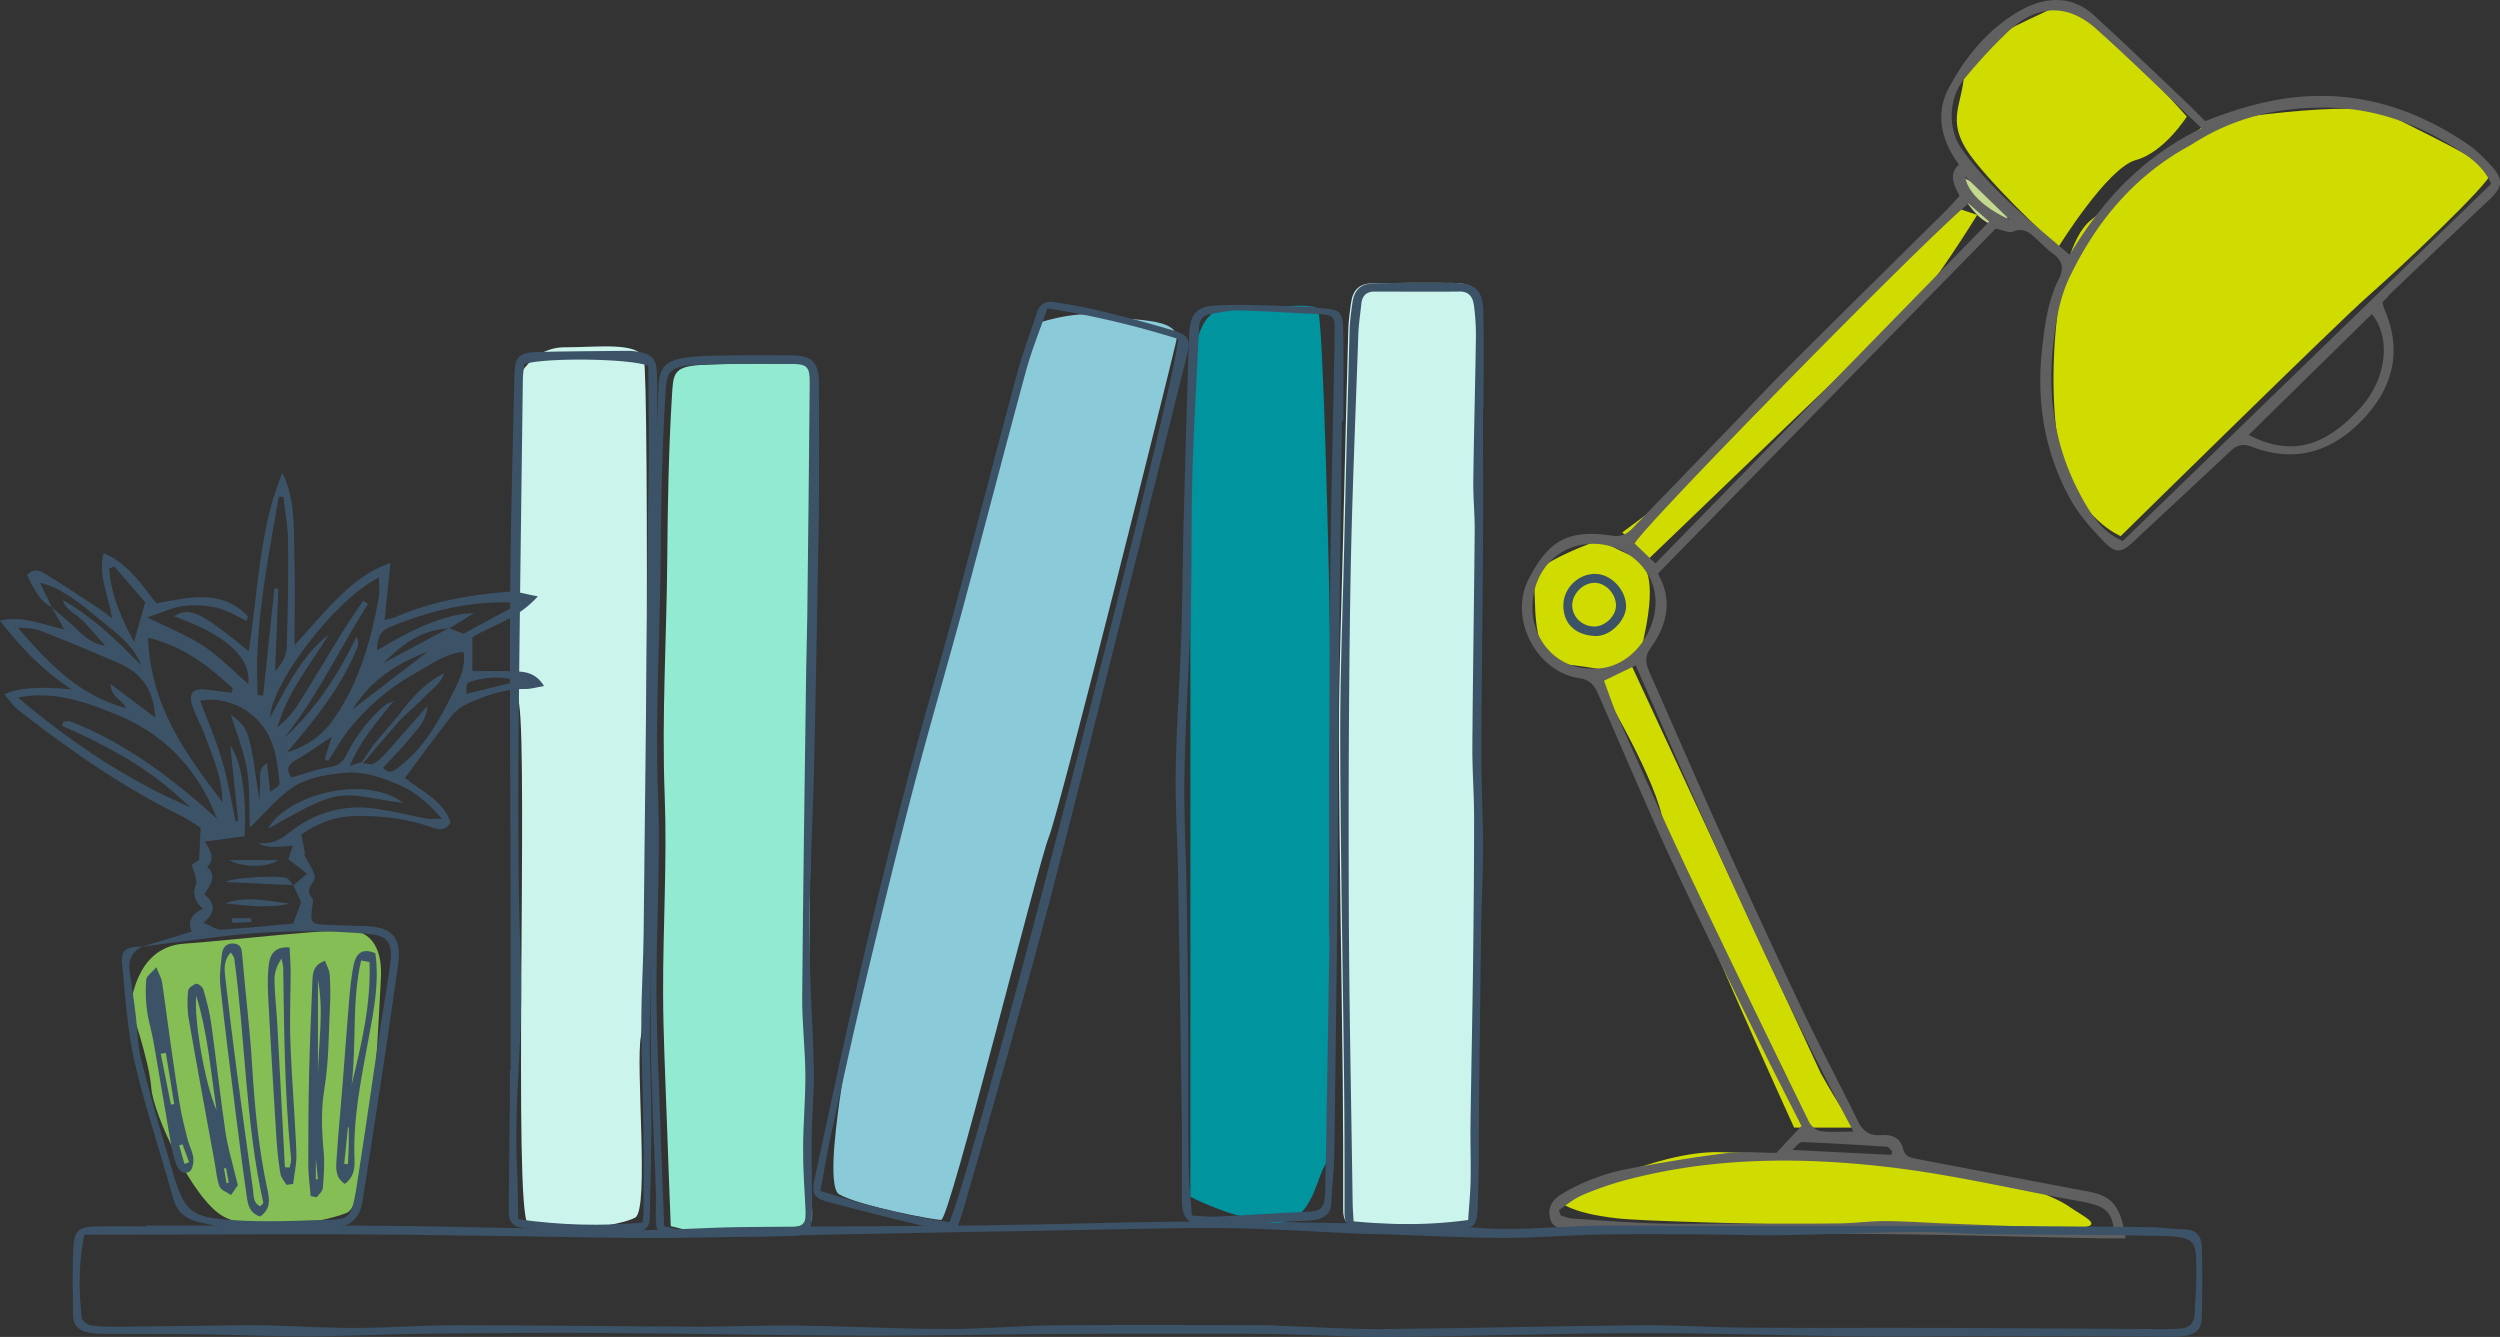
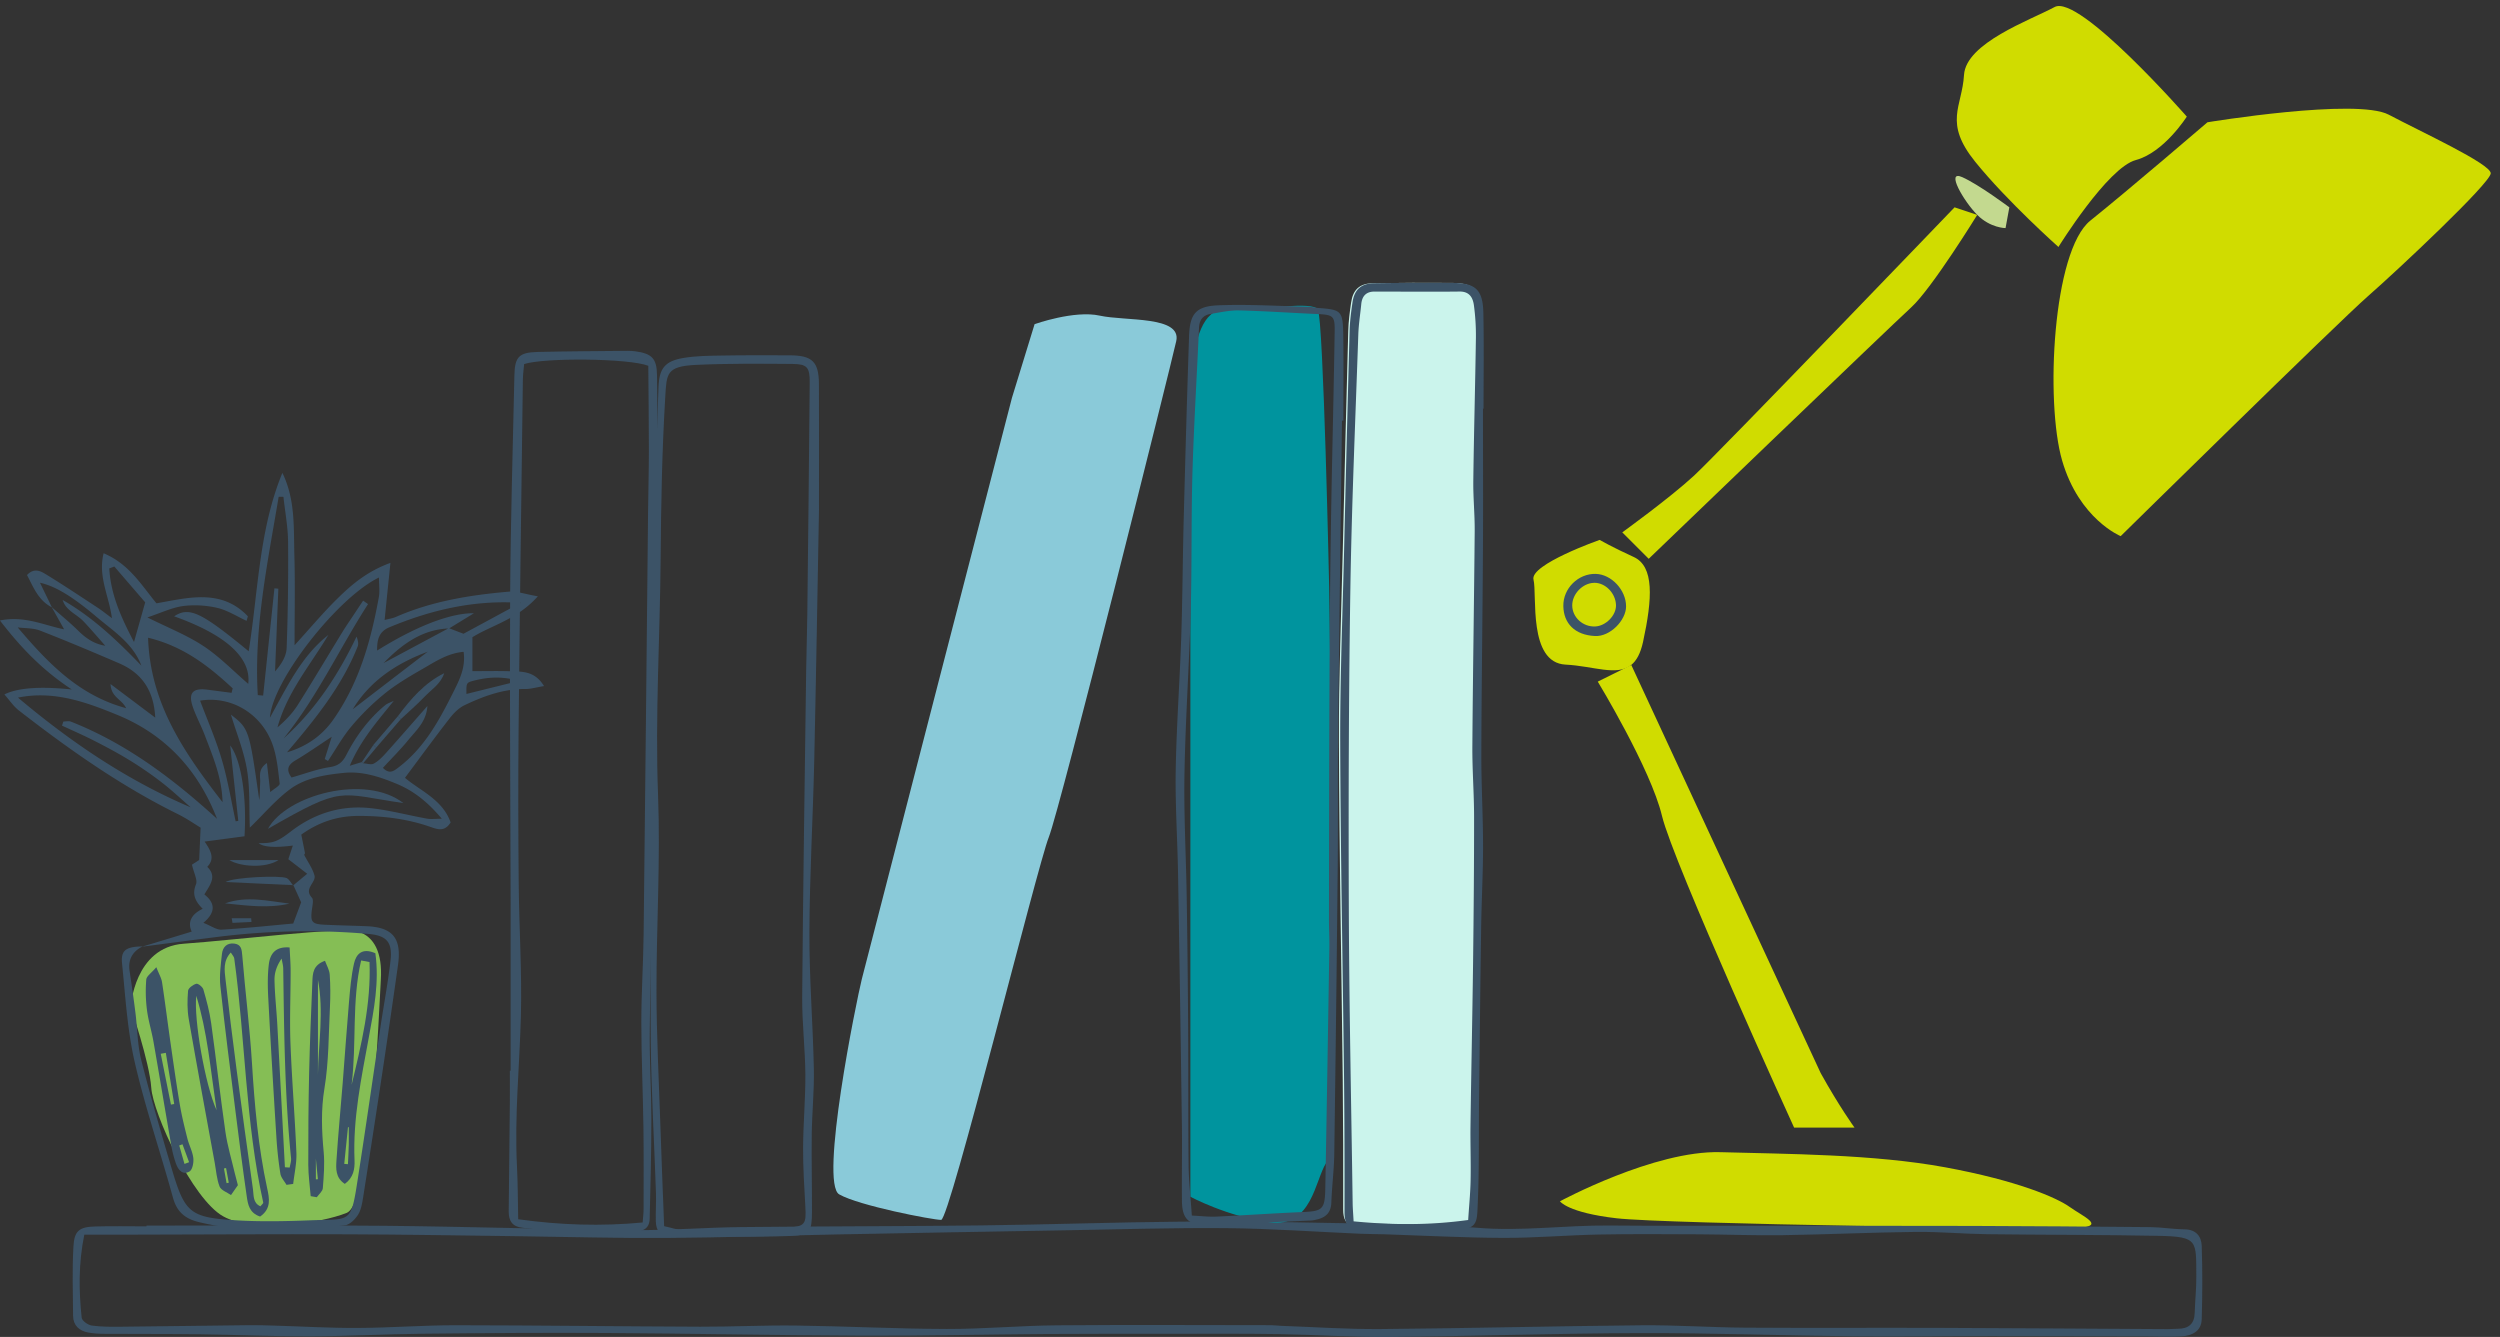
<svg xmlns="http://www.w3.org/2000/svg" width="417" height="223" fill="none" viewBox="0 0 417 223">
  <rect x="0" y="0" width="417" height="223" fill="#333333" stroke="none" />
  <g clip-path="url(#clip0_1284_153)">
-     <path fill="#92EAD1" d="M111.884 204.525c1.198.249 2.184.639 3.17.633 5.779-.067 11.559-.122 17.327-.402 3.048-.152 3.212-.603 3.06-3.446-.177-3.283-.396-6.571-.377-9.853.018-4.08.401-8.154.377-12.228-.031-4.305-.56-8.61-.529-12.909.146-18.165.425-36.33.663-54.494.042-3.069.152-6.132.188-9.195.146-12.934.298-25.868.402-38.802.024-2.57-.426-3.105-2.884-3.124-5.336-.042-10.677-.091-16.001.153-5.092.23-4.97 1.449-5.214 5.425-.535 8.94-.699 17.91-.766 26.867-.098 13.141-.937 26.263-.432 39.435.42 10.924-.28 21.891-.262 32.834.012 7.374.402 14.742.645 22.116.183 5.548.408 11.095.633 17.002v-.012Z" />
    <path fill="#CBF4EC" d="M247.051 68.098c0 7.873.036 15.747-.006 23.615-.067 11.314-.231 22.628-.262 33.936-.012 5.066.286 10.132.286 15.199 0 4.494-.249 8.982-.316 13.476-.14 9.603-.243 19.206-.347 28.803-.061 5.638.043 11.289-.207 16.922-.152 3.495.091 4.598-4.471 4.573-3.499-.018-6.991.347-10.489.402-1.679.024-3.365-.274-5.044-.451-1.715-.176-2.16-1.242-2.154-2.837.019-7.241 0-14.481-.073-21.715-.206-18.78-.584-37.566-.638-56.345-.037-10.742.401-21.484.651-32.225.28-12.088.578-24.181.906-36.269.043-1.57.25-3.148.475-4.707.31-2.174 1.423-3.197 3.644-3.233 4.405-.067 8.816-.092 13.22-.05 3.626.037 4.819 1.176 4.898 4.958.11 5.316.03 10.632.03 15.948h-.103Z" />
    <path fill="#D0DC00" d="M368.219 20.393s24.877-4.098 30.231-1.26c5.354 2.838 17.005 8.196 17.005 9.773 0 1.578-15.429 16.076-20.473 20.491-5.043 4.415-41.255 40.032-41.255 40.032s-6.93-2.838-9.765-12.611c-2.835-9.774-1.576-34.99 4.721-40.032 6.297-5.042 19.524-16.393 19.524-16.393h.012Z" />
    <path fill="#D0DC00" d="M364.757 19.45S346.803-1.041 342.715 1.17c-4.094 2.203-14.802 5.991-15.119 11.344-.316 5.358-3.461 7.88 1.893 14.498 5.353 6.62 13.859 14.183 13.859 14.183s8.189-13.239 12.91-14.5c4.721-1.26 8.505-7.252 8.505-7.252l-.006.006Z" />
    <path fill="#C3D98F" d="M334.526 38.047s-2.519 0-4.721-2.205c-2.203-2.204-5.354-7.563-2.519-6.302 2.835 1.26 7.873 5.042 7.873 5.042l-.633 3.465Z" />
    <path fill="#D0DC00" d="M275.001 93.21s40.312-38.77 43.774-41.925c3.461-3.154 11.024-15.443 11.024-15.443l-3.778-1.26s-39.364 40.975-43.458 44.757c-4.095 3.781-11.967 9.457-11.967 9.457l4.411 4.414h-.006Z" />
    <path fill="#D0DC00" d="M266.812 90.056s-11.651 4.098-11.025 6.62c.633 2.52-.943 13.871 5.354 14.182 4.612.231 8.548 1.979 10.945.06.876-.706 1.546-1.899 1.972-3.842 1.575-7.252 1.892-12.611-1.576-14.182-3.462-1.577-5.67-2.838-5.67-2.838Z" />
    <path fill="#D0DC00" d="M303.662 178.943c3.152 5.675 5.67 9.14 5.67 9.14h-10.075s-20.156-44.13-22.042-52.009c-1.892-7.88-10.708-22.379-10.708-22.379l5.592-2.777 31.569 68.025h-.006Z" />
    <path fill="#D0DC00" d="M260.198 200.378s15.746-8.513 26.77-8.196c11.024.316 25.51.316 37.477 2.521 11.967 2.204 18.58 5.042 20.783 6.619 2.202 1.577 5.986 3.154 1.575 3.465-4.41.316-68.967-.634-77.156-1.578-8.189-.943-9.449-2.837-9.449-2.837v.006Z" />
-     <path fill="#606060" d="M354.548 206.553c-1.618 0-2.95.024-4.283 0-12.362-.244-24.719-.597-37.081-.719-12.941-.128-25.888.012-38.834-.085-4.192-.031-8.384-.396-12.564-.701-1.308-.097-2.859-.133-3.242-1.875-.39-1.778.359-3.033 1.904-3.97 3.638-2.211 7.58-3.611 11.73-4.36 5.232-.95 10.482-1.864 15.763-2.485 2.902-.341 5.883-.061 8.36-.061l4.185-4.482c-2.172-4.305-4.514-8.835-6.747-13.408-4.983-10.194-10.044-20.351-14.82-30.642-4.296-9.262-8.25-18.689-12.363-28.036-.608-1.376-1.308-2.332-3.139-2.606-7.216-1.078-11.833-10.042-8.414-16.57 3.023-5.778 5.986-8.427 13.786-7.215 1.661.255 2.543-.22 3.523-1.236 5.122-5.317 10.263-10.614 15.386-15.93 3.547-3.672 7.021-7.417 10.635-11.028 8.675-8.666 17.418-17.264 26.124-25.898.803-.792 1.539-1.65 2.397-2.576-.9-1.76-1.922-3.526-.109-5.225-2.951-4-3.949-8.416-1.74-12.648 2.786-5.352 6.741-10.108 12.052-13.08 3.851-2.155 8.359-2.649 12.107.75 5.038 4.572 9.929 9.31 14.869 13.993 1.308 1.236 2.568 2.52 3.809 3.75 6.455-2.581 12.971-4.305 19.876-4.207 8.797.128 16.634 3.136 23.819 7.995 1.484 1.005 2.81 2.32 4.015 3.66 2.093 2.32 1.898 3.55-.401 5.712-5.373 5.06-10.708 10.163-16.05 15.26-.572.542-1.083 1.15-1.722 1.839.128.408.213.834.384 1.224 2.841 6.577 1.496 12.55-3.097 17.678-5.123 5.717-11.456 8.068-19.006 5.17-1.509-.58-2.513-.354-3.645.718-5.354 5.06-10.78 10.047-16.159 15.09-1.946 1.826-2.92 2.064-4.824.097-2.111-2.186-4.216-4.53-5.683-7.167-4.374-7.874-5.731-16.411-4.703-25.35.457-3.953.968-7.88 2.811-11.491.852-1.675.505-3.014-1.028-4.141-.998-.737-1.886-1.626-2.799-2.484-1.101-1.036-2.129-1.882-3.869-1.182-.693.28-1.722-.268-2.878-.493l-56.355 57.55c2.561 4.434 1.533 8.575-1.211 12.417-1.052 1.474-.785 2.661-.152 4.092 3.961 8.927 7.812 17.897 11.833 26.794a1781.835 1781.835 0 0 0 13.574 29.332c2.969 6.254 6.242 12.362 9.278 18.585.857 1.766 1.977 2.582 3.972 2.43 1.686-.128 3.182.377 3.626 2.332.28 1.236 1.248 1.449 2.3 1.65 9.576 1.809 19.146 3.648 28.722 5.462 3.827.725 5.269 2.406 6.084 7.771h-.006Zm-.474-116.302c20.442-19.82 40.927-39.685 61.46-59.59-1.028-2.303-2.708-3.807-4.587-5.067-6.802-4.549-14.06-7.46-22.468-7.636-8.202-.17-15.691 1.565-22.59 5.943-.669.426-1.375.792-2.057 1.194-8.474 5.023-14.388 12.33-18.598 21.093-1.783 3.709-2.379 7.71-2.811 11.826-.913 8.744.511 17.008 4.648 24.65 1.552 2.868 3.352 5.961 7.009 7.587h-.006Zm13.147-68.865c-6.218-5.882-11.772-11.387-17.601-16.588-4.763-4.25-9.862-4.043-14.571.384-2.634 2.478-5.092 5.176-7.398 7.971-2.683 3.246-2.811 8.391-.383 11.777 4.916 6.875 11.505 12.027 17.954 17.574 5.396-8.976 12.028-16.259 21.999-21.118ZM260.022 201.833l.31.914c.639.176 1.266.462 1.911.505 4.63.311 9.259.664 13.901.81 4.308.134 8.628.03 12.941.03 5.883 0 11.766.037 17.643-.03 2.598-.03 5.202-.396 7.8-.384 3.377.019 6.747.274 10.118.402 5.998.232 11.997.481 17.996.64 3.231.085 6.473.018 9.874.018-.237-2.363-1.49-3.27-3.042-3.769-1.283-.414-2.64-.609-3.972-.853-9.905-1.833-19.755-4.141-29.739-5.353-15.015-1.82-30.085-1.826-44.875 2.15a52.54 52.54 0 0 0-7.039 2.472c-1.369.591-2.555 1.614-3.827 2.448Zm49.14-13.092c-13.622-25.46-24.835-51.608-36.321-77.762-1.88.914-3.492 1.693-5.293 2.57.791 2.095 1.411 4.031 2.233 5.87 3.802 8.495 7.55 17.014 11.535 25.424 6.704 14.139 13.561 28.206 20.418 42.272.334.688 1.204 1.456 1.916 1.553 1.643.231 3.34.073 5.512.073Zm-33.03-94.763c18.55-19.005 36.997-37.9 55.662-57.015-1.338-1.17-2.409-2.107-3.449-3.02-7.532 6.198-54.172 53.757-55.687 56.716 1.065 1.017 2.118 2.022 3.468 3.319h.006Zm-10.756 17.519c5.968.469 10.641-5.267 10.768-10.845.122-5.548-4.867-10.072-10.707-9.944-5.719.128-9.911 4.743-9.826 10.827.079 5.62 4.423 10.047 9.765 9.962Zm109.7-38.954c7.757 4.031 13.336 1.254 18.543-4.397 4.521-4.901 5.245-11.819 2.002-15.759L375.076 72.55v-.006Zm-59.617 120.095c.055-.188.109-.383.17-.572-.298-.274-.578-.761-.888-.786-4.727-.316-9.461-.596-14.2-.785-.408-.018-.846.67-1.606 1.309 5.877.298 11.207.566 16.53.834h-.006ZM335.22 36.64c-2.513-2.43-5.02-4.866-7.441-7.204.365 2.454 2.951 5.158 7.441 7.204Z" />
    <path fill="#3C5367" d="M271.229 101.145c0 2.332-2.665 5.06-5.16 4.945-3.425-.159-5.256-2.132-5.305-5-.055-2.941 2.495-5.444 5.403-5.365 2.616.067 5.062 2.686 5.062 5.42Zm-5.342-3.928c-1.91.043-3.663 1.87-3.638 3.794.024 1.979 1.794 3.581 3.839 3.483 1.776-.085 3.498-1.851 3.461-3.544-.048-2.003-1.782-3.775-3.656-3.739l-.006.006Z" />
    <path fill="#3C5367" d="M24.44 204.433c13.262 0 26.525-.103 39.788.031 13.793.134 27.585.584 41.377.718 6.005.055 12.01-.438 18.015-.505 13.372-.146 26.751-.122 40.123-.28 11.116-.134 22.225-.53 33.334-.627 8.512-.073 17.023.067 25.535.231 7.933.152 15.897.128 23.788.792 7.404.627 14.705-.445 22.06-.378 8.512.073 17.029.043 25.541.049 11.681.006 23.362-.018 35.043.018 9.869.031 19.743.104 29.611.201 1.916.018 3.827.353 5.749.371 1.899.025 2.787 1.182 2.842 2.741.139 4.086.121 8.184 0 12.27-.055 1.802-1.351 2.752-3.566 2.856-1.922.091-3.857-.006-5.785-.012-8.615-.025-17.224-.061-25.839-.061-7.581 0-15.161.134-22.742.055-11.888-.128-23.776-.573-35.658-.542-13.944.036-27.895.523-41.839.639-6.23.055-12.46-.372-18.69-.475-5.676-.091-11.353-.049-17.035-.049-7.264 0-14.523-.012-21.787.037-10.081.073-20.162.316-30.243.28-14.291-.055-28.576-.365-42.862-.451-10.215-.061-20.436.012-30.65.122-6.322.067-12.643.42-18.964.439-6.102.018-12.204-.268-18.307-.348-5.287-.073-10.58-.036-15.867-.073-.906 0-1.825-.054-2.707-.219-1.49-.28-2.495-1.181-2.513-2.764-.042-3.855-.158-7.722.055-11.564.146-2.68.986-3.288 3.68-3.362 2.836-.079 5.671-.018 8.512-.018V204.433Zm-10.38 1.517c-.986 4.853-.906 9.353-.438 13.847.055.511 1.059 1.224 1.691 1.309 1.661.225 3.365.207 5.05.189 7.1-.067 14.206-.177 21.306-.256 1.363-.012 2.726.031 4.088.073 4.636.134 9.279.414 13.914.39 5.427-.024 10.854-.451 16.287-.451 13.61.013 27.22.195 40.83.244 5.317.018 10.64-.262 15.964-.195 8.39.11 16.785.548 25.175.572 6.121.019 12.235-.56 18.356-.608 11.906-.104 23.812-.031 35.712-.025.566 0 1.132.092 1.698.11 5.524.195 11.054.578 16.572.536 14.517-.122 29.033-.494 43.555-.628 5.768-.054 11.542.36 17.315.396 10.891.073 21.775 0 32.665.037 12.594.042 25.194.14 37.787.207.566 0 1.132-.055 1.698-.061 1.758-.012 2.744-.792 2.792-2.649.055-2.034.286-4.068.268-6.095-.049-5.95.359-6.626-6.297-6.754-9.527-.188-19.055-.152-28.582-.274-3.967-.048-7.928-.426-11.888-.383-7.441.085-14.875.432-22.31.548-4.63.067-9.26-.122-13.89-.146-5.56-.025-11.115-.073-16.676.036-5.323.104-10.641.579-15.958.56-6.571-.024-13.141-.383-19.718-.596-1.357-.043-2.707-.031-4.064-.092-7.447-.322-14.894-.864-22.347-.937-8.931-.086-17.868.207-26.799.359-12.698.219-25.401.438-38.098.688-9.521.189-19.043.53-28.564.591-8.274.054-16.548-.189-24.817-.293-9.405-.115-18.811-.286-28.217-.316-12.478-.043-24.956.036-37.434.061h-6.638l.012.006Z" />
    <path fill="#3C5367" d="M247.361 68.165c0 7.898.037 15.796-.006 23.694-.067 11.35-.237 22.695-.268 34.045-.012 5.085.286 10.164.286 15.248 0 4.506-.249 9.013-.316 13.519-.14 9.633-.243 19.267-.353 28.9-.061 5.657.043 11.326-.207 16.977-.152 3.502.092 4.616-4.484 4.586-3.504-.019-7.014.347-10.525.402-1.685.024-3.37-.274-5.056-.451-1.721-.177-2.165-1.248-2.165-2.844a1739 1739 0 0 0-.073-21.788c-.207-18.84-.585-37.687-.645-56.528-.037-10.778.401-21.556.651-32.328.28-12.13.584-24.254.912-36.384.043-1.578.25-3.155.475-4.726.31-2.18 1.429-3.209 3.656-3.24 4.423-.066 8.84-.09 13.263-.048 3.638.037 4.837 1.175 4.916 4.969.116 5.328.03 10.662.03 15.997h-.091Zm-2.47 135.343c.152-2.412.371-4.543.408-6.68.061-3.057-.061-6.114-.018-9.171.121-9.085.316-18.171.431-27.256.098-8.038.171-16.082.165-24.12 0-3.964-.317-7.929-.286-11.893.085-11.917.286-23.828.389-35.745.025-2.819-.268-5.638-.231-8.458.097-7.934.322-15.863.432-23.797a37.718 37.718 0 0 0-.329-5.438c-.17-1.279-.724-2.338-2.391-2.32-4.739.055-9.472.006-14.212.006-1.381 0-2.062.761-2.19 2.089-.164 1.686-.438 3.373-.493 5.06-.48 14.176-1.107 28.346-1.326 42.528-.274 17.781-.322 35.562-.256 53.35.061 16.344.408 32.681.639 49.025.012.889.092 1.772.158 3.033 6.31.603 12.466.688 19.104-.225l.006.012Z" />
    <path fill="#00949E" d="M198.556 199.617V77.627c0-6.143-1.418-26.001 5.67-26.001s14.644-1.419 15.587 0c.943 1.419 1.892 46.334 1.892 46.334s1.418 93.144-.474 95.981c-1.892 2.838-2.361 10.876-9.449 9.932-7.087-.944-13.226-4.256-13.226-4.256Z" />
    <path fill="#3C5367" d="M223.841 70.168c-.219 17.361-.457 34.716-.639 52.077-.079 7.325 0 14.657-.067 21.983a11567.3 11567.3 0 0 1-.578 48.209c-.036 2.71-.395 5.42-.487 8.13-.054 1.65-.876 2.484-2.372 2.831-.329.079-.664.171-.998.183-5.883.25-11.76.554-17.644.694-2.841.067-3.869-1.047-3.906-3.897-.048-4.287.049-8.574-.012-12.861-.188-13.92-.401-27.847-.639-41.767-.097-5.767-.486-11.533-.389-17.3.128-7.362.669-14.718.919-22.074.219-6.577.243-13.166.413-19.742.268-10.194.548-20.387.895-30.575.128-3.714 1.131-4.987 4.897-5.133 4.971-.195 9.96.121 14.943.237.559.012 1.119.165 1.679.207 3.893.28 4.131.457 4.198 4.482.073 4.768.018 9.542.018 14.316h-.231Zm-25.042 132.585c1.479.073 2.799.237 4.113.176 4.758-.219 9.503-.554 14.261-.755 3.455-.146 3.82-.408 3.887-4.019.25-13.378.463-26.763.676-40.141.024-1.583-.073-3.173-.067-4.756.018-12.952.03-25.898.085-38.85.036-8.86.103-17.72.243-26.58.171-10.876.463-21.746.627-32.621.036-2.57-.286-2.71-3.06-2.832-4.296-.189-8.591-.493-12.886-.597-1.57-.036-3.152.33-4.721.579-1.29.207-1.911.98-1.965 2.35-.347 8.026-.852 16.052-1.089 24.084-.225 7.715-.079 15.437-.292 23.152-.256 9.061-.883 18.11-1.041 27.165-.121 6.795.262 13.603.371 20.411.116 7.368.195 14.737.244 22.105.048 7.587-.006 15.181.073 22.768.03 2.679.34 5.359.541 8.379v-.018Z" />
    <path fill="#8ACAD9" d="M172.577 54.068s6.614-2.363 10.866-1.419c4.253.944 13.701 0 12.752 4.257-.949 4.256-19.365 78.011-21.257 82.742-1.892 4.726-16.536 63.829-17.954 63.829-1.417 0-13.701-2.362-17.004-4.256-3.31-1.894 2.835-32.152 3.778-35.934.943-3.781 25.035-96.925 25.035-96.925l3.778-12.294h.006Z" />
-     <path fill="#3C5367" d="M159.576 205.036c-1.874-.158-3.583-.097-5.196-.475-5.402-1.26-10.774-2.636-16.14-4.043-2.477-.652-2.915-1.346-2.361-3.903 2.434-11.29 4.825-22.592 7.435-33.839a1203.488 1203.488 0 0 1 7.866-32.012c2.634-10.09 5.616-20.089 8.323-30.161 3.443-12.794 6.735-25.63 10.185-38.424.912-3.392 2.196-6.68 3.26-10.03.469-1.46 1.491-1.972 2.872-1.753 2.452.39 4.916.78 7.325 1.37 4.174 1.017 8.341 2.083 12.448 3.325 2.713.816 3.036 1.595 2.367 4.28a26731.87 26731.87 0 0 1-12.199 48.783c-3.364 13.403-6.698 26.818-10.178 40.196-2.422 9.317-5.019 18.591-7.605 27.865-2.373 8.501-4.831 16.977-7.264 25.454-.28.974-.645 1.93-1.138 3.373v-.006Zm-1.247-1.175c3.309-6.077 38.548-142.139 38.134-147.34-7.003-2.191-14.2-3.92-21.756-5.084-1.254 3.623-2.629 6.973-3.572 10.437-3.534 13.001-6.893 26.05-10.397 39.064-2.768 10.285-5.774 20.503-8.463 30.806-2.804 10.742-5.421 21.532-7.988 32.329-2.02 8.476-3.863 16.995-5.731 25.508-.645 2.948-1.126 5.931-1.716 9.055 7.258 2.32 14.316 4.172 21.489 5.225Z" />
    <path fill="#3C5367" d="M136.609 84.898c-.231 12.368-.468 27.232-.797 42.09-.213 9.518-.767 19.03-.803 28.541-.03 7.594.584 15.181.742 22.781.073 3.617-.304 7.24-.353 10.863-.054 4.312.055 8.629.037 12.946-.012 3.252-.298 3.916-3.565 4.038-6.662.249-13.336.048-20.004.079-1.777.006-2.44-.968-2.477-2.533-.042-1.59.08-3.179.025-4.768-.286-8.489-.791-16.971-.87-25.454-.146-16.588-.079-33.181-.049-49.769.018-8.507.049-17.007.25-25.508.267-11.223.705-22.44 1.095-33.656.109-3.094 1.07-4.324 4.161-4.841 2.105-.354 4.283-.366 6.431-.402 3.741-.067 7.477-.043 11.219-.037 3.82 0 4.922 1.041 4.946 4.774.036 6.126.006 12.258.006 20.875l.006-.019Zm-25.832 119.627c1.198.249 2.184.639 3.169.633 5.78-.067 11.56-.122 17.327-.402 3.048-.152 3.213-.603 3.061-3.446-.177-3.283-.396-6.571-.378-9.853.019-4.08.402-8.154.378-12.228-.031-4.305-.56-8.61-.53-12.909.146-18.165.426-36.33.664-54.494.042-3.069.152-6.132.188-9.195.146-12.934.298-25.868.402-38.802.024-2.57-.426-3.105-2.884-3.124-5.336-.042-10.677-.091-16.001.153-5.092.23-4.971 1.449-5.214 5.425-.535 8.94-.7 17.909-.766 26.867-.098 13.14-.937 26.263-.432 39.435.419 10.924-.28 21.891-.262 32.834.012 7.374.402 14.742.645 22.116.182 5.548.407 11.095.633 17.002v-.012Z" />
-     <path fill="#CBF4EC" d="M86.13 63.604s2.361-5.675 8.031-5.675 12.284-.944 13.227 1.893c.943 2.838.474 108.276-.475 113.001-.943 4.726 1.418 28.84-.943 30.259-2.36 1.418-15.587 3.312-17.954.943-2.36-2.362 0-77.067-1.417-86.524-1.418-9.457-.475-53.903-.475-53.903l.007.006Z" />
    <path fill="#3C5367" d="M85.175 178.596c0-9.177.013-18.353 0-27.53-.03-17.142-.176-34.29-.085-51.431.067-12.35.444-24.699.712-37.042.067-3.075.773-3.806 3.845-3.885 4.989-.122 9.984-.134 14.979-.189.45 0 .912.018 1.356.08 2.738.383 3.566 1.169 3.608 3.97.079 5.218.067 10.437.012 15.65-.255 23.145-.535 46.291-.827 69.437-.103 8.275-.347 16.551-.402 24.826-.03 4.72.274 9.439.274 14.158 0 5.554-.146 11.101-.28 16.655-.042 1.833-1.411 2.161-2.865 2.161-4.314 0-8.621.013-12.935-.091-1.8-.043-3.59-.402-5.384-.572-1.697-.159-2.348-1.127-2.33-2.741.073-6.004.134-12.014.189-18.018.018-1.815 0-3.629 0-5.444h.14l-.007.006Zm22.018 25.308c.067-.883.158-1.547.158-2.211 0-4.524.037-9.049-.024-13.567-.085-5.895-.347-11.783-.353-17.671 0-4.878.329-9.756.383-14.633.274-23.518.499-47.035.743-70.552.036-3.41.134-6.814.134-10.218 0-4.744-.067-9.487-.098-14.042-3.261-1.26-17.376-1.377-20.71-.286-.067.816-.2 1.699-.213 2.588-.249 19.4-.523 38.807-.711 58.208-.085 8.629-.061 17.257.018 25.886.067 7.362.554 14.73.365 22.08-.22 8.367-1.083 16.716-.651 25.107.146 2.899.14 5.803.2 8.775 7.113.992 13.836 1.187 20.759.542v-.006Z" />
    <path fill="#85BE55" d="M21.799 167.994s.572-10.011 8.858-10.583c8.286-.572 26.58-2.862 29.148-2.003 2.574.858 4.004 3.434 3.718 8.007-.286 4.573-1.43 37.188-5.713 38.899-4.29 1.717-15.435 3.435-20.576.573-5.147-2.862-11.718-17.16-12.004-21.453-.286-4.293-3.431-13.446-3.431-13.446v.006Z" />
    <path fill="#3C5367" d="M8.67 101.315c-2.27-1.157-3.097-3.355-4.162-5.4 1.187-1.261 2.288-.652 3.188-.098 2.896 1.772 5.72 3.66 8.56 5.523.73.475 1.412 1.029 2.416 1.772-.5-3.751-2.355-6.948-1.387-10.827 4.222 1.772 6.254 5.23 8.809 8.348 5.323-.931 10.842-2.478 15.252 2.168-.072.25-.145.506-.212.755-1.625-.743-3.182-1.76-4.892-2.161-1.837-.427-3.845-.548-5.707-.305-1.855.25-3.626 1.121-5.95 1.894 3.498 1.748 6.632 2.972 9.376 4.792 2.689 1.778 4.97 4.165 7.446 6.291.524-4.336-3.705-8.178-12.362-11.266 2.518-1.638 4.447-.743 12.435 5.828 1.607-10.017 1.704-20.23 5.622-29.753 2.19 4.482 1.868 9.213 2.002 13.86.133 4.737.03 9.481.03 14.894 2.628-2.886 4.77-5.45 7.142-7.782 2.385-2.344 4.947-4.537 8.847-5.962-.36 3.532-.651 6.382-.968 9.524.688-.176 1.308-.256 1.862-.499 6.005-2.631 12.369-3.66 18.824-4.22 1.35-.116 2.762.42 4.873.773-3.401 3.837-7.63 4.793-10.915 6.82v5.664c2.111 0 4.222-.055 6.334.018 1.959.067 4.052-.085 5.61 2.472-1.279.207-2.21.493-3.14.487-3.626-.024-6.918 1.182-10.106 2.698-.961.457-1.819 1.321-2.488 2.186-2.488 3.197-4.88 6.473-7.459 9.932 2.482 2.131 6.285 3.617 7.617 7.447-1.022 1.632-2.239 1.133-3.413.725-3.9-1.352-7.91-1.833-12.04-1.815-3.565.012-6.656 1.102-9.46 3.118.224 1.102.425 2.089.614 3.081.018.091-.152.244-.122.305.578 1.144 1.381 2.222 1.71 3.428.316 1.175-1.856 2.174-.432 3.702.322.347.097 1.273.012 1.918-.286 2.174-.043 2.497 2.22 2.601 2.264.103 4.533.152 6.803.237 4.465.164 5.968 1.991 5.323 6.522a1966.89 1966.89 0 0 1-2.446 16.837 2966.281 2966.281 0 0 1-3.364 21.861c-.158.999-.335 2.089-.852 2.911-.48.761-1.381 1.662-2.19 1.76-8.128.98-16.25 1.418-24.342-.53-2.36-.567-3.7-1.736-4.35-4.117-2.069-7.538-4.618-14.967-6.37-22.579-1.235-5.365-1.551-10.955-2.111-16.46-.225-2.204.67-2.789 3.419-2.831-1.68.858-2.446 2.186-2.16 4.098.353 2.344.694 4.695.986 7.051.322 2.582.316 5.243.943 7.74 1.551 6.144 3.334 12.234 5.135 18.311 2.141 7.222 3.03 8.013 10.531 8.476 4.155.262 8.347.171 12.515.012 6.893-.261 6.777.682 7.976-7.051 1.308-8.397 2.5-16.807 3.76-25.21.553-3.697 1.259-7.381 1.679-11.095.334-2.978-.596-4.141-3.626-4.409-8.475-.743-16.95-.56-25.4.512-4.144.523-8.281 1.071-12.424 1.613l8.286-2.515c-.736-1.583-.042-2.923 1.832-3.805-1.278-1.279-1.79-2.442-1.12-4.086.292-.713-.335-1.803-.67-3.277.317-.207.974-.627 1.205-.779.08-1.809.14-3.227.238-5.395-.852-.512-2.312-1.529-3.894-2.308-9.497-4.701-18.094-10.772-26.429-17.245-.9-.701-1.557-1.711-2.409-2.667 2.19-1.101 5.938-1.377 11.243-.829-4.94-3.257-8.505-6.996-11.985-11.509 4.088-.822 7.197.756 10.707 1.48-.766-1.37-1.423-2.551-2.086-3.727 1.496 1.328 3.054 2.588 4.477 3.995 1.296 1.279 2.696 2.192 4.472 2.466-1.253-1.412-2.415-2.789-3.656-4.092-1.132-1.193-2.914-1.76-3.45-3.538 5.044 2.887 9.156 6.82 13.13 10.955-1.4-3.727-4.691-5.779-7.533-8.184-4.216-3.568-7.039-5.146-9.381-5.645.639 1.322 1.314 2.71 1.99 4.098l.012.012Zm66.193 3.459 2.446.938c2.932-1.583 6.236-3.374 9.54-5.158-7.776-.517-14.973 1.188-21.927 4.086-1.704.713-2.05 2.071-2.02 3.873 7.836-4.884 13.166-6.284 16.153-6.223-1.588.974-2.866 1.753-4.143 2.533-4.527.158-7.885 2.667-10.933 5.779 3.626-1.943 7.258-3.885 10.884-5.828Zm-14.516 22.342.219.195c.602.037 1.338.305 1.788.055.773-.42 1.436-1.108 2.038-1.778 2.24-2.491 4.43-5.018 6.9-7.825-.189 2.649-1.88 4.068-3.17 5.651-1.326 1.632-2.835 3.124-4.253 4.664 1.095 1.127 1.813.542 2.701-.146 4.387-3.367 6.857-8.087 9.236-12.867.943-1.9 1.868-3.854 1.527-6.339-2.69.238-4.764 1.657-6.875 2.868-2.153 1.236-4.326 2.515-6.254 4.068a40.972 40.972 0 0 0-5.555 5.462c-1.502 1.778-2.64 3.861-3.942 5.803l-.542-.322c.36-1.133.712-2.266 1.169-3.709-2.27 1.486-4.12 2.795-6.06 3.94-1.436.847-1.466 1.729-.645 2.856 2.245-.639 4.283-1.419 6.382-1.735 1.442-.22 2.136-.823 2.768-2.053 1.612-3.148 3.705-5.973 6.443-8.257.414-.341.974-.505 1.466-.749-2.713 3.374-5.5 6.504-7.349 10.833l2.008-.615Zm-11.45 20.582c.718-.602 1.436-1.199 2.342-1.954l-3.145-2.43c.285-.859.492-1.498.754-2.277-3.03.393-4.93.259-5.7-.402 2.427.042 3.187-.268 5.36-1.943 3.942-3.038 8.438-4.433 13.372-3.885 3.14.347 6.224 1.181 9.339 1.742.675.121 1.387.018 2.476.018-2.288-2.722-4.606-4.61-7.49-5.809-2.853-1.188-5.767-2.162-8.888-1.839-3.17.329-6.425.828-9.004 2.77-2.343 1.76-4.284 4.062-6.644 6.364-.134-3.374.049-6.595-.475-9.695-.523-3.105-1.752-6.095-2.677-9.158 3.024 2.351 3.06 2.466 4.728 14.249.14-.962.09-1.93.152-2.892.067-1.017-.426-2.229 1.125-3.282.201 1.741.36 3.136.554 4.853.687-.603 1.618-1.072 1.576-1.431-.268-2.223-.463-4.531-1.223-6.607-1.88-5.127-6.942-8.069-12.053-7.222 1.236 3.294 2.647 6.509 3.627 9.852.991 3.356 1.557 6.839 2.305 10.273.146-.024.292-.042.438-.067-.432-4.049-.87-8.093-1.35-12.587 1.892 2.491 2.78 8.781 2.39 15.151-2.05.274-4.136.548-6.655.883 1.095 1.583 1.728 2.904.438 4.214 1.673 1.601.468 3.014-.48 4.603 1.69 1.334 2.062 2.875-.171 4.738 1.326.517 2.209 1.187 3.048 1.139 4.046-.244 8.086-.676 11.943-1.023.541-1.438.998-2.662 1.326-3.538-.505-1.109-.894-1.979-1.29-2.844l-.042.049-.006-.013Zm-17.09-13.037c-1.57-1.364-3.085-2.801-4.727-4.074a60.011 60.011 0 0 0-5.312-3.684c-1.928-1.193-3.93-2.259-5.95-3.294-1.794-.92-3.65-1.724-5.475-2.576.079-.225.152-.451.23-.682.42 0 .89-.128 1.254.018 9.266 3.654 17.06 9.548 24.373 16.21-3.14-8.135-8.61-14.042-16.61-17.324-5.244-2.15-10.622-4.111-16.59-2.893 8.797 7.411 18.166 13.775 28.813 18.305l-.006-.006Zm16.061-9.171c3.207-.956 5.78-2.728 7.642-5.34 4.368-6.15 6.352-13.226 7.678-20.527.188-1.03.024-2.113.024-3.295-6.869 3.3-17.783 17.191-18.19 23.384 2.89-5.207 5.25-10.273 9.752-13.805-3.018 5.036-6.893 9.566-8.487 15.418 1.283-1.096 2.458-2.296 3.34-3.678 2.549-4.019 4.97-8.123 7.459-12.179.59-.968 1.24-1.899 1.867-2.843.536-.816 1.077-1.626 1.613-2.436.273.189.553.384.827.572-4.776 7.411-8.469 15.486-14.084 22.409 5.287-4.749 9.09-10.565 12.168-16.989.213.603.365 1.187.188 1.638-2.664 6.717-7.148 12.209-11.79 17.665l-.007.006Zm-23.167-19.114c.347 11.003 6.041 19.194 12.423 27.432-.11-4.165-1.63-7.66-2.975-11.192-.602-1.583-1.43-3.087-1.983-4.689-.803-2.326-.024-3.203 2.397-2.892l4.064.53c.06-.25.122-.494.189-.743-4.004-3.733-8.262-7.046-14.11-8.446h-.005Zm1.192 13.323c-.237-4.658-2.336-7.484-6.06-9.079-4.355-1.869-8.73-3.721-13.147-5.438-1.144-.444-2.482-.371-3.735-.53 5.05 5.925 10.154 11.315 18.093 13.476-.76-1.553-2.494-1.784-2.61-4.031l7.465 5.608-.006-.006Zm17.102-3.751.9.073 1.88-17.884.652.055-.548 13.798c1.095-1.224 1.886-2.557 1.935-3.909a390.63 390.63 0 0 0 .237-17.714c-.024-2.503-.505-5-.773-7.502h-.797c-1.825 10.954-4.161 21.854-3.48 33.089l-.006-.006ZM19.067 94.495c-.28.104-.56.213-.84.317.244 4.336 1.953 8.16 4.125 12.276.651-2.314 1.156-4.092 1.868-6.619a2531.302 2531.302 0 0 1-5.153-5.98v.006Zm39.77 23.81c4.168-3.203 8.336-6.406 12.51-9.603-5.178 1.93-9.601 4.823-12.51 9.603Zm27.731-4.732c-2.883-.828-5.287-.633-7.66-.006-1.155.305-1.125.414-1.106 2.186 2.737-.682 5.512-1.37 8.766-2.174v-.006Z" />
    <path fill="#3C5367" d="M43.39 202.923c-1.825-.609-2.037-2.046-2.232-3.361-.681-4.707-1.284-9.427-1.874-14.146-.876-6.966-1.776-13.932-2.525-20.911-.188-1.766.067-3.599.262-5.389.121-1.133.827-1.894 2.087-1.723 1.131.158 1.216.956 1.302 1.985.486 5.98 1.247 11.941 1.618 17.927.432 7.027 1.046 14.012 2.537 20.905.359 1.65.73 3.38-1.174 4.707v.006Zm-4.89-44.051c-1.327 1.438-1.047 3.027-.883 4.519.56 4.944 1.168 9.883 1.82 14.821.887 6.735 1.806 13.464 2.761 20.187.14 1.005-.036 2.253 1.235 2.813.231-.292.505-.493.475-.627-2.981-13.415-2.975-27.177-4.837-40.726-.036-.286-.31-.542-.578-.987h.006Z" />
    <path fill="#3C5367" d="M51.823 199.525c-.14-1.741-.395-3.477-.401-5.218-.013-5.103.024-10.206.14-15.309.115-5.085.334-10.163.54-15.248.056-1.352.08-2.777 2.106-3.489.28.773.736 1.522.79 2.296.123 1.808.129 3.629.037 5.437-.225 4.525-.182 9.104-.918 13.555-.596 3.593-.457 7.046-.128 10.596.183 1.997.018 4.037-.14 6.041-.043.529-.657 1.011-1.01 1.51-.34-.061-.681-.116-1.016-.177v.006Zm1.21-20.283c.092-5.292 1.005-10.559 0-15.821v15.821Zm-.346 17.476c.11-.012.225-.018.335-.03l-.335-3.447v3.477Z" />
    <path fill="#3C5367" d="M26.076 161.333c.456 1.175.851 1.82.955 2.515.523 3.458.955 6.935 1.454 10.4.48 3.356.955 6.717 1.521 10.06.322 1.888.785 3.751 1.253 5.608.274 1.096.852 2.138.986 3.24.085.743-.134 1.948-.633 2.241-1.137.676-1.886-.262-2.257-1.297a18.34 18.34 0 0 1-.773-2.954c-1.01-5.791-1.965-11.594-2.98-17.385-.311-1.784-.865-3.526-1.09-5.316a24.145 24.145 0 0 1-.115-5.048c.048-.585.864-1.102 1.673-2.064h.006Zm2.44 22.914c.182-.03.358-.067.54-.097-.468-2.844-.93-5.694-1.398-8.538-.28.055-.566.104-.846.159.566 2.825 1.138 5.657 1.703 8.482v-.006Zm2.263 9.895c.255-.097.505-.188.76-.286-.365-.999-.73-1.991-1.101-2.99-.183.067-.359.134-.541.195l.876 3.081h.006Z" />
    <path fill="#3C5367" d="M39.68 197.686c-.317.457-.737 1.054-1.15 1.651-.657-.463-1.65-.792-1.899-1.413-.486-1.236-.572-2.637-.815-3.97-1.46-8.002-2.95-15.997-4.338-24.011-.261-1.528-.237-3.13-.11-4.677.037-.45.828-1.023 1.376-1.175.298-.079 1.058.53 1.18.956.53 1.839 1.034 3.709 1.296 5.596.84 6.041 1.509 12.106 2.379 18.147.334 2.338 1.034 4.622 1.57 6.929.127.549.28 1.09.51 1.967Zm-6.942-31.585c-.438 3.897 1.484 14.87 3.382 19.078-1.016-6.924-1.545-13.117-3.382-19.078Zm5.05 31.25.37-.073c-.152-.816-.298-1.632-.45-2.448l-.353.073.438 2.455-.006-.007Z" />
    <path fill="#3C5367" d="M62.61 159c.675 4.829-.243 9.409-1.077 13.957-1.247 6.808-2.69 13.58-2.397 20.564.06 1.492-.189 2.899-1.618 3.952-1.582-1.023-1.485-2.563-1.394-3.964.28-4.299.7-8.592 1.04-12.885.36-4.512.664-9.037 1.053-13.543.183-2.137.365-4.299.834-6.382.353-1.54 1.338-2.673 3.559-1.699Zm-.974 1.468c-.468-.085-.93-.177-1.399-.262-1.582 6.802-.736 13.86-1.588 20.735 1.649-6.748 3.255-13.495 2.987-20.473Zm-4.21 33.668c.201.018.408.037.609.049.048-1.072.115-2.144.14-3.209.024-.993 0-1.985 0-2.972-.043.006-.092.018-.134.025l-.62 6.107h.005Z" />
    <path fill="#3C5367" d="M47.783 197.631c-.352-.621-.912-1.205-1.016-1.863a63.593 63.593 0 0 1-.663-6.071c-.486-7.685-.943-15.376-1.35-23.067-.104-1.918-.146-3.866.085-5.766.2-1.632.985-3.033 3.468-2.826.06 1.334.17 2.649.17 3.964 0 3.977-.176 7.953-.03 11.923.23 6.114.736 12.222.991 18.336.073 1.729-.34 3.477-.535 5.218l-1.114.152h-.006Zm-.261-2.935.797.055c.085-.523.28-1.053.231-1.565-1.065-10.51-1.156-21.063-1.308-31.61-.006-.56-.176-1.12-.268-1.681-.821 1.188-1.21 2.388-1.186 3.575.042 2.491.335 4.975.468 7.466.432 7.922.846 15.844 1.266 23.76Z" />
    <path fill="#3C5367" d="M67.282 133.955c-11.03-1.596-9.837-3.027-22.59 4.293 3.085-5.645 16.263-9.22 22.59-4.293Z" />
    <path fill="#3C5367" d="M37.544 150.682c3.608-1.291 7.16-.396 10.732.043-3.577.834-7.173.31-10.732-.043Z" />
    <path fill="#3C5367" d="M48.94 147.644c-3.779-.177-7.55-.348-11.329-.524 1.448-.834 9.175-1.121 10.19-.658.457.207.737.81 1.096 1.236l.042-.048v-.006Z" />
    <path fill="#3C5367" d="M38.238 143.454h8.225c-2.117 1.395-6.34 1.151-8.225 0Z" />
    <path fill="#3C5367" d="M38.651 153.167h3.243l.055.615c-1.059.048-2.111.103-3.17.152l-.128-.767Z" />
    <path fill="#3C5367" d="M66.352 119.48c2.135-2.868 4.435-5.553 7.738-7.191-.56 1.778-2.105 2.703-3.279 3.927-1.247 1.309-2.628 2.497-3.948 3.733l-.511-.475v.006Z" />
    <path fill="#3C5367" d="M62.27 124.26c1.362-1.595 2.725-3.19 4.082-4.786l.51.475c-1.368 1.583-2.743 3.167-4.112 4.756-.158-.146-.322-.292-.48-.445Z" />
    <path fill="#3C5367" d="m62.756 124.705-2.184 2.606-.22-.195c.64-.95 1.278-1.9 1.923-2.85.159.147.323.293.48.445v-.006Z" />
  </g>
  <defs>
    <clipPath id="clip0_1284_153">
      <rect width="417" height="223" fill="#fff" />
    </clipPath>
  </defs>
</svg>